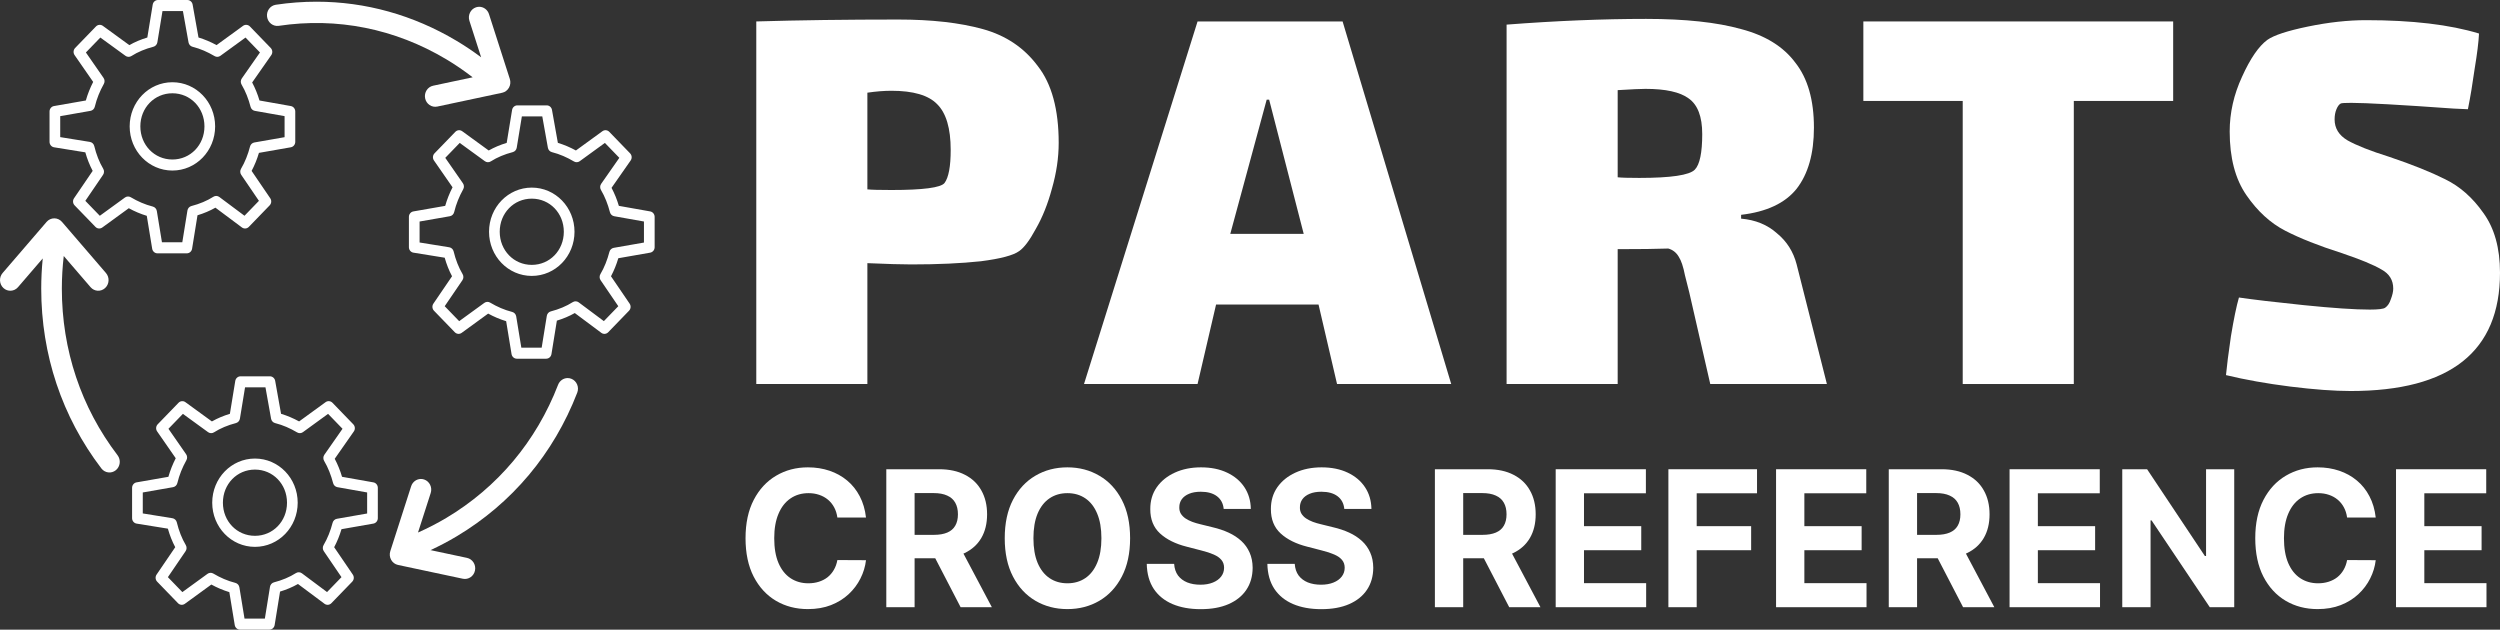
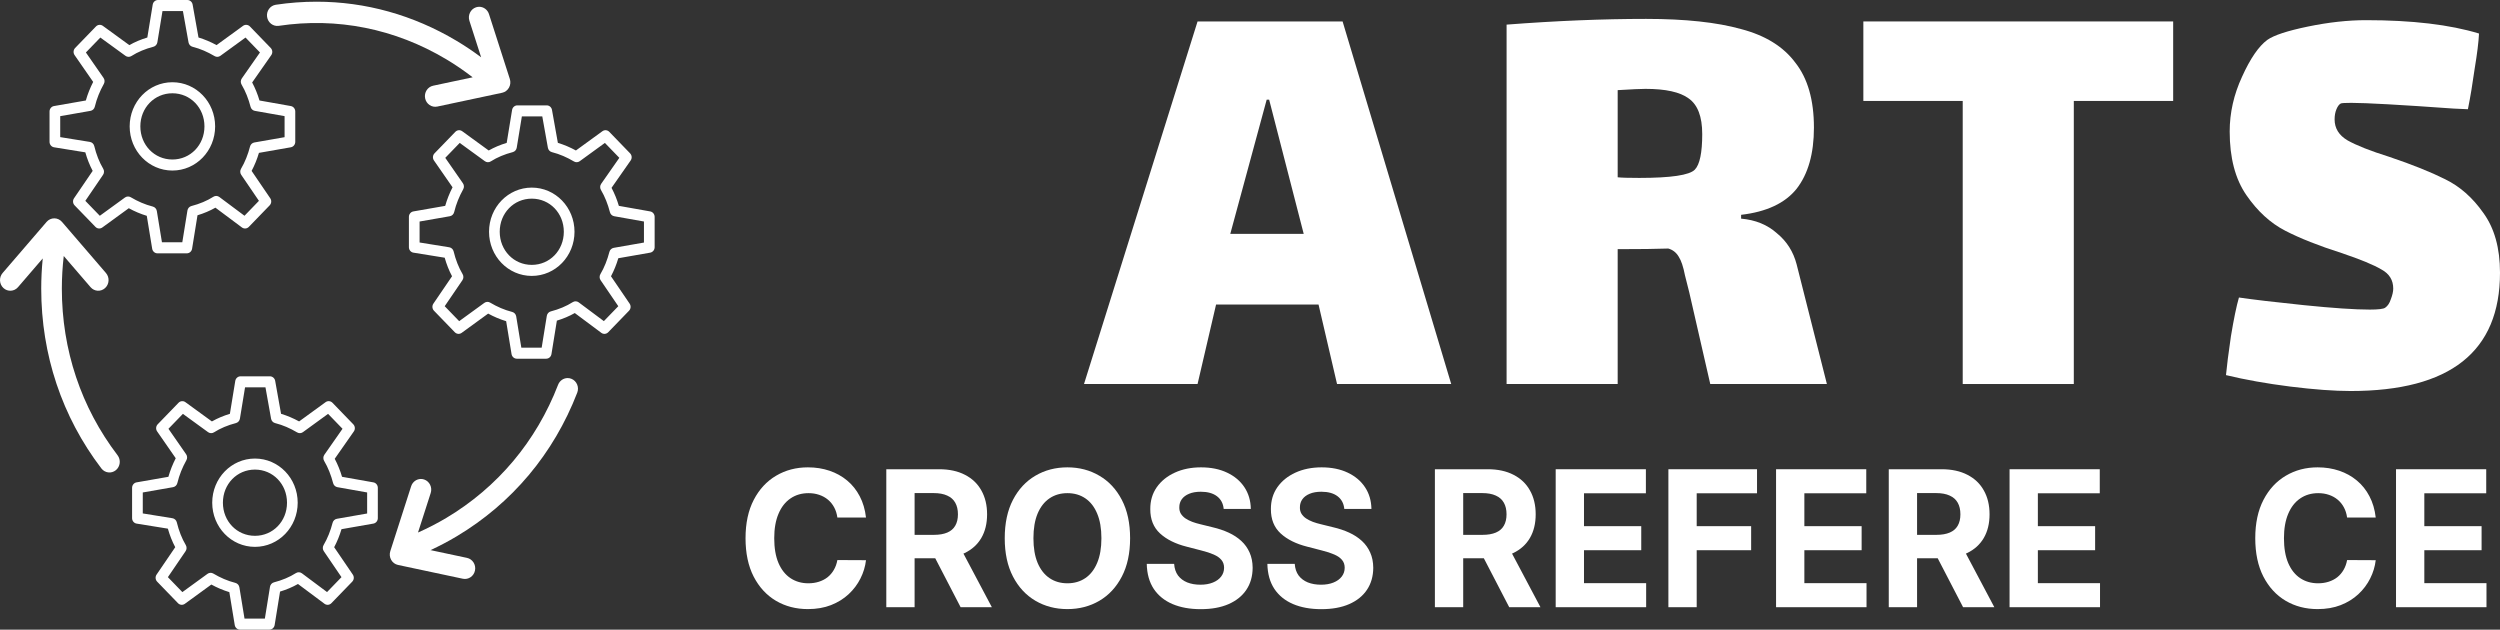
<svg xmlns="http://www.w3.org/2000/svg" width="941" height="237" viewBox="0 0 941 237" fill="none">
  <rect x="0" y="0" width="941" height="237" fill="#333333" stroke="none" />
  <path d="M194.527 135.016C194.052 135.015 193.593 134.841 193.231 134.524C192.869 134.207 192.627 133.767 192.548 133.284L190.518 120.896C188.127 120.167 185.889 119.212 183.743 118.035L173.768 125.29C173.381 125.571 172.91 125.702 172.439 125.659C171.968 125.617 171.526 125.404 171.192 125.059L163.349 116.956C163.015 116.611 162.809 116.154 162.768 115.667C162.727 115.181 162.854 114.694 163.125 114.294L170.151 103.98C168.999 101.812 168.077 99.473 167.382 97.001L155.613 95.102C155.139 95.026 154.708 94.778 154.396 94.402C154.085 94.026 153.913 93.548 153.912 93.053V81.627C153.912 81.136 154.08 80.661 154.387 80.286C154.694 79.91 155.12 79.66 155.589 79.578L167.575 77.485C168.279 75.018 169.203 72.712 170.34 70.498L163.337 60.398C163.06 59.998 162.929 59.51 162.968 59.019C163.007 58.529 163.213 58.069 163.549 57.72L171.392 49.618C171.727 49.272 172.168 49.06 172.639 49.017C173.111 48.975 173.581 49.106 173.968 49.386L183.951 56.645C186.055 55.453 188.324 54.499 190.722 53.781L192.748 41.393C192.827 40.909 193.07 40.469 193.433 40.151C193.796 39.834 194.256 39.66 194.732 39.66H205.791C206.26 39.661 206.715 39.831 207.076 40.142C207.436 40.452 207.681 40.883 207.766 41.361L209.981 53.773C212.38 54.502 214.622 55.461 216.775 56.641L226.75 49.386C227.138 49.105 227.609 48.973 228.081 49.016C228.553 49.058 228.995 49.271 229.33 49.618L237.169 57.72C237.507 58.07 237.713 58.532 237.752 59.024C237.79 59.516 237.657 60.006 237.377 60.407L230.182 70.704C231.326 72.86 232.246 75.142 232.935 77.485L244.737 79.578C245.204 79.662 245.628 79.913 245.933 80.288C246.239 80.663 246.406 81.137 246.406 81.627V93.053C246.405 93.544 246.236 94.018 245.929 94.392C245.622 94.767 245.197 95.017 244.729 95.098L232.731 97.2C232.04 99.545 231.12 101.831 229.974 103.988L236.992 114.294C237.264 114.694 237.39 115.181 237.349 115.667C237.308 116.154 237.103 116.611 236.768 116.956L228.926 125.059C228.588 125.408 228.141 125.622 227.664 125.661C227.188 125.7 226.713 125.563 226.326 125.274L216.351 117.829C214.253 119.016 211.993 119.973 209.604 120.689L207.57 133.28C207.491 133.765 207.249 134.206 206.886 134.524C206.523 134.842 206.062 135.016 205.586 135.016H194.527ZM196.228 130.861H203.886L205.818 118.888C205.882 118.488 206.057 118.117 206.322 117.82C206.587 117.522 206.931 117.311 207.31 117.212C210.355 116.425 213.185 115.249 215.593 113.718C215.931 113.503 216.324 113.397 216.721 113.412C217.118 113.427 217.501 113.563 217.823 113.803L227.292 120.872L232.727 115.256L226.063 105.465C225.836 105.133 225.709 104.74 225.696 104.334C225.684 103.928 225.786 103.527 225.992 103.181C227.474 100.693 228.62 97.752 229.381 94.802C229.481 94.417 229.685 94.069 229.971 93.801C230.257 93.532 230.611 93.355 230.991 93.289L242.384 91.296V83.376L231.184 81.388C230.805 81.32 230.452 81.142 230.168 80.874C229.884 80.606 229.68 80.259 229.582 79.874C228.82 76.925 227.678 73.984 226.196 71.496C225.988 71.146 225.885 70.741 225.9 70.331C225.914 69.92 226.046 69.524 226.279 69.191L233.116 59.408L227.681 53.793L218.204 60.682C217.892 60.908 217.524 61.038 217.143 61.056C216.762 61.074 216.383 60.98 216.052 60.784C213.363 59.196 210.741 58.039 207.715 57.258C207.341 57.161 207.001 56.955 206.738 56.664C206.474 56.373 206.296 56.011 206.226 55.619L204.114 43.815H196.428L194.5 55.59C194.435 55.988 194.259 56.357 193.994 56.653C193.729 56.95 193.386 57.16 193.007 57.258C189.962 58.044 187.133 59.22 184.725 60.751C184.39 60.965 184.002 61.072 183.609 61.059C183.216 61.047 182.836 60.916 182.514 60.682L173.038 53.793L167.598 59.412L174.247 68.988C174.472 69.312 174.602 69.696 174.621 70.093C174.641 70.491 174.549 70.886 174.357 71.232C172.82 74.011 171.701 76.72 170.944 79.846C170.849 80.238 170.645 80.592 170.358 80.866C170.07 81.14 169.712 81.321 169.326 81.388L157.934 83.38V91.272L169.103 93.078C169.493 93.14 169.857 93.32 170.149 93.595C170.441 93.87 170.648 94.228 170.744 94.624C171.505 97.77 172.64 100.693 174.122 103.181C174.328 103.527 174.431 103.927 174.419 104.333C174.408 104.739 174.281 105.133 174.055 105.465L167.386 115.256L172.837 120.884L182.314 113.998C182.626 113.772 182.994 113.641 183.375 113.623C183.756 113.604 184.134 113.698 184.466 113.893C187.155 115.481 189.777 116.637 192.803 117.419C193.183 117.517 193.527 117.727 193.793 118.024C194.059 118.321 194.235 118.692 194.299 119.09L196.228 130.861ZM200.159 103.854C191.252 103.854 184.073 96.438 184.073 87.235C184.073 78.032 191.252 70.615 200.159 70.615C209.066 70.615 216.245 78.032 216.245 87.235C216.245 96.438 209.066 103.854 200.159 103.854ZM200.159 99.7C206.935 99.7 212.223 94.236 212.223 87.235C212.223 80.234 206.935 74.77 200.159 74.77C193.383 74.77 188.095 80.234 188.095 87.235C188.095 94.236 193.383 99.7 200.159 99.7Z" fill="white" />
  <path d="M59.26 95.356C58.785 95.355 58.326 95.18 57.964 94.863C57.602 94.546 57.359 94.107 57.281 93.623L55.25 81.236C52.859 80.507 50.622 79.552 48.476 78.375L38.501 85.63C38.114 85.91 37.643 86.041 37.172 85.999C36.701 85.957 36.259 85.744 35.925 85.399L28.082 77.296C27.747 76.95 27.542 76.494 27.501 76.007C27.46 75.52 27.586 75.034 27.858 74.634L34.884 64.32C33.732 62.151 32.81 59.812 32.115 57.341L20.345 55.442C19.872 55.366 19.441 55.117 19.129 54.742C18.817 54.366 18.646 53.888 18.645 53.393V41.967C18.645 41.476 18.813 41 19.12 40.625C19.427 40.25 19.853 39.999 20.322 39.918L32.307 37.824C33.012 35.357 33.935 33.052 35.072 30.837L28.07 20.738C27.793 20.338 27.662 19.849 27.701 19.359C27.739 18.868 27.946 18.408 28.282 18.06L36.125 9.957C36.459 9.612 36.901 9.399 37.372 9.357C37.843 9.315 38.314 9.445 38.701 9.726L48.684 16.985C50.787 15.792 53.057 14.838 55.455 14.12L57.481 1.733C57.56 1.248 57.802 0.808 58.166 0.491C58.529 0.174 58.989 -5.90277e-05 59.464 1.50205e-08H70.523C70.993 0 71.447 0.171 71.808 0.481C72.169 0.792 72.413 1.223 72.499 1.7L74.713 14.112C77.112 14.842 79.355 15.8 81.508 16.981L91.483 9.726C91.87 9.444 92.342 9.313 92.814 9.355C93.286 9.398 93.728 9.611 94.063 9.957L101.902 18.06C102.24 18.409 102.446 18.871 102.484 19.363C102.522 19.856 102.39 20.346 102.11 20.746L94.915 31.044C96.058 33.2 96.978 35.481 97.668 37.824L109.469 39.918C109.937 40.001 110.361 40.252 110.666 40.627C110.971 41.002 111.139 41.477 111.138 41.967V53.393C111.137 53.883 110.969 54.358 110.662 54.732C110.355 55.106 109.93 55.356 109.461 55.438L97.464 57.54C96.773 59.885 95.853 62.171 94.707 64.328L101.725 74.634C101.996 75.034 102.123 75.52 102.082 76.007C102.041 76.494 101.835 76.95 101.501 77.296L93.658 85.399C93.32 85.748 92.873 85.961 92.397 86.001C91.92 86.04 91.446 85.903 91.058 85.614L81.083 78.168C78.986 79.356 76.726 80.312 74.337 81.029L72.302 93.619C72.224 94.104 71.982 94.545 71.619 94.863C71.256 95.181 70.795 95.356 70.319 95.356H59.26ZM60.96 91.201H68.618L70.551 79.227C70.615 78.828 70.79 78.457 71.055 78.159C71.32 77.862 71.663 77.65 72.043 77.551C75.088 76.765 77.917 75.589 80.326 74.058C80.664 73.843 81.056 73.736 81.453 73.751C81.85 73.766 82.234 73.903 82.556 74.143L92.025 81.211L97.46 75.596L90.795 65.805C90.569 65.473 90.441 65.08 90.429 64.674C90.416 64.268 90.519 63.867 90.725 63.52C92.207 61.032 93.353 58.091 94.114 55.142C94.213 54.756 94.418 54.409 94.704 54.14C94.989 53.872 95.343 53.694 95.724 53.628L107.117 51.636V43.716L95.916 41.727C95.537 41.66 95.185 41.482 94.901 41.213C94.617 40.945 94.413 40.598 94.314 40.214C93.553 37.264 92.411 34.323 90.929 31.835C90.721 31.486 90.618 31.08 90.632 30.67C90.647 30.26 90.779 29.863 91.011 29.531L97.849 19.748L92.413 14.132L82.937 21.022C82.625 21.248 82.256 21.378 81.875 21.396C81.494 21.414 81.116 21.319 80.785 21.123C78.095 19.535 75.473 18.379 72.448 17.598C72.073 17.5 71.734 17.294 71.47 17.004C71.206 16.713 71.029 16.35 70.959 15.958L68.846 4.155H61.161L59.233 15.93C59.167 16.327 58.991 16.697 58.726 16.993C58.461 17.289 58.119 17.499 57.74 17.598C54.695 18.384 51.866 19.56 49.458 21.091C49.123 21.304 48.735 21.411 48.342 21.399C47.949 21.387 47.568 21.256 47.247 21.022L37.77 14.132L32.331 19.752L38.98 29.328C39.204 29.651 39.334 30.035 39.354 30.433C39.373 30.831 39.282 31.226 39.09 31.572C37.553 34.35 36.434 37.059 35.677 40.186C35.582 40.577 35.378 40.932 35.09 41.206C34.803 41.48 34.445 41.661 34.059 41.727L22.666 43.72V51.612L33.835 53.417C34.225 53.48 34.589 53.66 34.881 53.935C35.173 54.21 35.38 54.567 35.477 54.963C36.238 58.109 37.372 61.032 38.854 63.52C39.06 63.866 39.164 64.267 39.152 64.673C39.14 65.079 39.013 65.472 38.787 65.805L32.119 75.596L37.57 81.223L47.046 74.338C47.358 74.111 47.727 73.981 48.108 73.962C48.489 73.944 48.867 74.037 49.198 74.232C51.888 75.82 54.51 76.977 57.536 77.758C57.916 77.856 58.26 78.067 58.525 78.364C58.791 78.66 58.967 79.031 59.032 79.43L60.96 91.201ZM64.892 64.194C55.984 64.194 48.806 56.777 48.806 47.574C48.806 38.371 55.984 30.955 64.892 30.955C73.799 30.955 80.977 38.371 80.977 47.574C80.977 56.777 73.799 64.194 64.892 64.194ZM64.892 60.039C71.668 60.039 76.956 54.576 76.956 47.574C76.956 40.573 71.668 35.11 64.892 35.11C58.115 35.11 52.827 40.573 52.827 47.574C52.827 54.576 58.115 60.039 64.892 60.039Z" fill="white" />
  <path d="M43.604 176.982C41.922 178.352 39.483 178.054 38.156 176.315C23.347 156.902 15.518 133.498 15.518 108.634C15.518 104.842 15.714 101.034 16.088 97.269L6.779 108.09C5.356 109.745 2.904 109.894 1.302 108.423C-0.299 106.952 -0.444 104.419 0.98 102.764L17.533 83.525C18.269 82.669 19.324 82.18 20.433 82.18C21.541 82.18 22.596 82.669 23.332 83.525L39.885 102.764C41.308 104.419 41.164 106.952 39.562 108.423C37.961 109.894 35.508 109.744 34.085 108.09L23.997 96.364C23.527 100.414 23.278 104.534 23.278 108.634C23.278 131.68 30.53 153.368 44.25 171.353C45.575 173.092 45.286 175.612 43.604 176.982Z" fill="white" />
  <path d="M191.58 32.997C191.026 33.989 190.087 34.688 189.002 34.919L164.598 40.11C162.501 40.556 160.448 39.161 160.016 36.993C159.584 34.824 160.935 32.705 163.033 32.258L177.906 29.095C174.747 26.649 171.418 24.366 167.981 22.316C148.664 10.793 126.859 6.437 104.923 9.722C102.809 10.037 100.834 8.521 100.527 6.33C100.22 4.139 101.69 2.106 103.811 1.788C108.936 1.021 114.054 0.64 119.14 0.64C137.548 0.64 155.531 5.634 171.861 15.374C175.039 17.27 178.134 19.35 181.101 21.566L176.686 7.827C176.011 5.725 177.113 3.457 179.146 2.76C179.551 2.621 179.964 2.555 180.369 2.555C181.995 2.555 183.51 3.619 184.05 5.301L191.9 29.731C192.251 30.817 192.134 32.006 191.58 32.997Z" fill="white" />
  <path d="M217.274 147.797C208.406 170.755 192.702 189.462 171.861 201.893C168.684 203.789 165.394 205.518 162.051 207.066L175.775 209.985C177.873 210.431 179.224 212.55 178.792 214.719C178.36 216.887 176.311 218.282 174.209 217.836L149.806 212.646C148.721 212.414 147.784 211.715 147.229 210.724C146.675 209.732 146.558 208.543 146.907 207.457L154.757 183.027C155.298 181.346 156.813 180.281 158.439 180.281C158.844 180.281 159.256 180.347 159.661 180.486C161.695 181.184 162.796 183.452 162.121 185.553L157.336 200.442C160.966 198.838 164.544 197.001 167.981 194.951C187.298 183.428 201.851 166.095 210.067 144.826C210.673 143.257 212.13 142.303 213.671 142.303C214.15 142.303 214.636 142.395 215.108 142.589C217.098 143.409 218.068 145.741 217.274 147.797Z" fill="white" />
  <path d="M90.335 237C89.86 236.999 89.401 236.825 89.038 236.508C88.676 236.19 88.434 235.751 88.355 235.267L86.325 222.88C83.934 222.151 81.697 221.196 79.55 220.019L69.575 227.274C69.188 227.555 68.718 227.685 68.246 227.643C67.775 227.601 67.334 227.388 66.999 227.043L59.156 218.94C58.822 218.594 58.616 218.138 58.575 217.651C58.535 217.164 58.661 216.678 58.933 216.278L65.958 205.964C64.806 203.796 63.885 201.457 63.19 198.985L51.42 197.086C50.947 197.01 50.515 196.761 50.204 196.386C49.892 196.01 49.72 195.532 49.719 195.037V183.611C49.719 183.12 49.888 182.645 50.195 182.269C50.502 181.894 50.927 181.644 51.396 181.562L63.382 179.468C64.086 177.001 65.01 174.696 66.147 172.481L59.145 162.382C58.867 161.982 58.736 161.493 58.775 161.003C58.814 160.513 59.02 160.052 59.357 159.704L67.199 151.601C67.534 151.256 67.975 151.043 68.447 151.001C68.918 150.959 69.388 151.089 69.776 151.37L79.758 158.629C81.862 157.436 84.132 156.483 86.529 155.764L88.555 143.377C88.635 142.892 88.877 142.453 89.24 142.135C89.603 141.818 90.063 141.644 90.539 141.644H101.598C102.067 141.645 102.522 141.815 102.883 142.126C103.244 142.436 103.488 142.867 103.573 143.344L105.788 155.756C108.187 156.486 110.43 157.445 112.582 158.625L122.557 151.37C122.945 151.088 123.416 150.957 123.888 150.999C124.36 151.042 124.803 151.255 125.137 151.601L132.976 159.704C133.314 160.053 133.521 160.515 133.559 161.008C133.597 161.5 133.464 161.99 133.184 162.39L125.99 172.688C127.133 174.844 128.053 177.126 128.743 179.468L140.544 181.562C141.011 181.645 141.435 181.897 141.741 182.272C142.046 182.647 142.213 183.121 142.213 183.611V195.037C142.212 195.528 142.043 196.002 141.736 196.376C141.429 196.751 141.004 197.001 140.536 197.082L128.538 199.184C127.847 201.529 126.927 203.815 125.781 205.972L132.799 216.278C133.071 216.678 133.197 217.164 133.157 217.651C133.116 218.138 132.91 218.594 132.576 218.94L124.733 227.043C124.395 227.392 123.948 227.605 123.471 227.645C122.995 227.684 122.521 227.547 122.133 227.258L112.158 219.812C110.061 221 107.801 221.956 105.411 222.673L103.377 235.263C103.299 235.749 103.056 236.189 102.693 236.507C102.33 236.825 101.87 237 101.394 237H90.335ZM92.035 232.845H99.693L101.625 220.871C101.689 220.472 101.864 220.101 102.129 219.803C102.395 219.506 102.738 219.294 103.118 219.196C106.163 218.409 108.992 217.233 111.4 215.702C111.738 215.487 112.131 215.38 112.528 215.396C112.925 215.411 113.309 215.547 113.631 215.787L123.099 222.855L128.534 217.24L121.87 207.449C121.643 207.117 121.516 206.724 121.503 206.318C121.491 205.912 121.594 205.511 121.799 205.165C123.281 202.677 124.427 199.736 125.188 196.786C125.288 196.401 125.493 196.053 125.778 195.785C126.064 195.516 126.418 195.338 126.799 195.272L138.191 193.28V185.36L126.991 183.372C126.612 183.304 126.259 183.126 125.975 182.858C125.691 182.589 125.488 182.243 125.389 181.858C124.627 178.909 123.485 175.968 122.004 173.48C121.795 173.13 121.692 172.724 121.707 172.314C121.722 171.904 121.853 171.508 122.086 171.175L128.923 161.392L123.488 155.777L114.012 162.666C113.699 162.892 113.331 163.022 112.95 163.04C112.569 163.058 112.191 162.963 111.86 162.768C109.17 161.18 106.548 160.023 103.522 159.242C103.148 159.145 102.809 158.939 102.545 158.648C102.281 158.357 102.103 157.994 102.034 157.602L99.921 145.799H92.235L90.307 157.574C90.242 157.972 90.066 158.341 89.801 158.637C89.536 158.933 89.193 159.143 88.815 159.242C85.77 160.028 82.94 161.204 80.532 162.735C80.198 162.948 79.81 163.055 79.417 163.043C79.024 163.031 78.643 162.9 78.321 162.666L68.845 155.777L63.406 161.396L70.054 170.972C70.279 171.296 70.409 171.679 70.428 172.077C70.448 172.475 70.356 172.87 70.164 173.216C68.627 175.995 67.508 178.704 66.752 181.83C66.656 182.222 66.452 182.576 66.165 182.85C65.878 183.124 65.519 183.305 65.134 183.372L53.741 185.364V193.256L64.91 195.061C65.3 195.124 65.664 195.304 65.956 195.579C66.248 195.854 66.455 196.212 66.551 196.607C67.313 199.753 68.447 202.677 69.929 205.165C70.135 205.511 70.239 205.911 70.227 206.317C70.215 206.723 70.088 207.117 69.862 207.449L63.194 217.24L68.644 222.868L78.121 215.982C78.433 215.755 78.801 215.625 79.182 215.606C79.563 215.588 79.942 215.681 80.273 215.877C82.963 217.465 85.585 218.621 88.611 219.403C88.99 219.5 89.334 219.711 89.6 220.008C89.866 220.305 90.042 220.675 90.107 221.074L92.035 232.845ZM95.966 205.838C87.059 205.838 79.88 198.422 79.88 189.219C79.88 180.016 87.059 172.599 95.966 172.599C104.873 172.599 112.052 180.016 112.052 189.219C112.052 198.422 104.873 205.838 95.966 205.838ZM95.966 201.683C102.742 201.683 108.031 196.22 108.031 189.219C108.031 182.217 102.742 176.754 95.966 176.754C89.19 176.754 83.902 182.217 83.902 189.219C83.902 196.22 89.19 201.683 95.966 201.683Z" fill="white" />
-   <path d="M338.095 7.352C350.639 7.352 361.247 8.549 369.919 10.943C378.592 13.337 385.483 17.966 390.594 24.83C395.859 31.534 398.492 41.191 398.492 53.801C398.492 59.387 397.64 65.133 395.937 71.039C394.388 76.786 392.375 81.814 389.897 86.123C387.574 90.433 385.483 93.226 383.625 94.503C381.457 96.1 376.656 97.376 369.223 98.334C361.789 99.132 353.039 99.531 342.973 99.531C339.411 99.531 333.913 99.372 326.48 99.052V144.544H284.666V8.07C300.927 7.591 318.737 7.352 338.095 7.352ZM355.517 68.885C357.066 66.809 357.84 62.659 357.84 56.434C357.84 48.294 356.136 42.547 352.729 39.196C349.477 35.843 343.747 34.167 335.539 34.167C332.752 34.167 329.732 34.407 326.48 34.886V71.279C328.028 71.438 331.048 71.518 335.539 71.518C347.464 71.518 354.123 70.64 355.517 68.885Z" fill="white" />
  <path d="M496.293 114.615H457.732L450.763 144.544H408.02L450.763 8.07H505.353L546.237 144.544H503.262L496.293 114.615ZM476.78 37.52L463.075 88.039H490.718L477.709 37.52H476.78Z" fill="white" />
  <path d="M687.643 144.544H643.739L635.841 110.066C635.531 108.789 634.989 106.634 634.214 103.602C633.595 100.409 632.821 98.095 631.892 96.658C630.962 95.062 629.646 94.024 627.942 93.546C623.606 93.705 617.257 93.785 608.894 93.785V144.544H567.08V9.267C585.819 7.83 603.319 7.112 619.58 7.112C634.292 7.112 646.216 8.389 655.354 10.943C664.491 13.337 671.305 17.567 675.796 23.633C680.442 29.539 682.765 37.679 682.765 48.054C682.765 57.791 680.597 65.453 676.26 71.039C671.924 76.466 664.955 79.739 655.354 80.856V82.293C660.774 82.771 665.265 84.607 668.827 87.799C672.544 90.832 675.021 94.743 676.26 99.531L687.643 144.544ZM608.894 66.73C610.288 66.889 612.998 66.969 617.024 66.969C628.949 66.969 635.918 65.932 637.931 63.856C639.79 61.941 640.719 57.472 640.719 50.449C640.719 43.904 639.015 39.435 635.608 37.041C632.356 34.646 626.936 33.449 619.347 33.449C617.644 33.449 614.159 33.609 608.894 33.928V66.73Z" fill="white" />
  <path d="M780.58 144.544H738.767V37.998H701.367V8.07H817.98V37.998H780.58V144.544Z" fill="white" />
  <path d="M878.744 44.942C878.744 48.294 880.37 50.927 883.622 52.843C887.03 54.758 892.295 56.833 899.419 59.068C907.936 61.941 914.905 64.734 920.326 67.448C925.901 70.162 930.701 74.391 934.728 80.138C938.909 85.884 941 93.386 941 102.644C941 132.333 922.261 147.177 884.784 147.177C878.589 147.177 871.001 146.619 862.019 145.501C853.191 144.384 845.138 142.948 837.86 141.192C838.17 137.84 838.789 132.971 839.718 126.587C840.802 120.042 841.809 115.174 842.738 111.982C848.158 112.78 856.289 113.737 867.129 114.855C878.125 115.972 886.41 116.531 891.985 116.531C895.237 116.531 897.173 116.291 897.793 115.812C898.722 115.174 899.419 114.136 899.883 112.7C900.503 111.104 900.813 109.747 900.813 108.63C900.813 105.437 899.341 103.043 896.399 101.447C893.456 99.691 888.423 97.616 881.299 95.222C872.782 92.508 865.736 89.715 860.16 86.842C854.585 83.969 849.707 79.499 845.526 73.434C841.344 67.368 839.254 59.387 839.254 49.491C839.254 42.468 840.802 35.604 843.9 28.9C846.997 22.037 850.172 17.408 853.424 15.013C855.902 13.258 861.012 11.582 868.755 9.985C876.499 8.389 883.777 7.591 890.591 7.591C907.936 7.591 922.106 9.267 933.102 12.619C932.947 15.811 932.405 20.201 931.476 25.788C930.701 31.374 929.85 36.482 928.921 41.111L923.578 40.871C903.445 39.435 890.591 38.717 885.016 38.717C882.693 38.717 881.377 38.796 881.067 38.956C880.448 39.275 879.906 39.994 879.441 41.111C878.977 42.228 878.744 43.505 878.744 44.942Z" fill="white" />
  <path d="M325.963 194.802H315.187C314.991 193.365 314.589 192.089 313.982 190.973C313.375 189.84 312.596 188.877 311.645 188.082C310.693 187.287 309.594 186.679 308.348 186.256C307.118 185.834 305.781 185.622 304.337 185.622C301.73 185.622 299.458 186.29 297.522 187.626C295.587 188.944 294.086 190.871 293.02 193.407C291.954 195.926 291.421 198.986 291.421 202.587C291.421 206.289 291.954 209.4 293.02 211.919C294.103 214.437 295.612 216.339 297.547 217.624C299.483 218.909 301.721 219.551 304.264 219.551C305.691 219.551 307.011 219.357 308.225 218.968C309.455 218.579 310.546 218.013 311.497 217.269C312.448 216.508 313.236 215.587 313.859 214.505C314.498 213.423 314.941 212.189 315.187 210.803L325.963 210.854C325.685 213.237 324.988 215.536 323.872 217.751C322.773 219.949 321.289 221.918 319.419 223.659C317.566 225.384 315.351 226.753 312.776 227.767C310.218 228.765 307.323 229.263 304.091 229.263C299.597 229.263 295.579 228.215 292.036 226.119C288.51 224.023 285.721 220.988 283.671 217.016C281.637 213.043 280.62 208.233 280.62 202.587C280.62 196.923 281.654 192.105 283.72 188.133C285.787 184.16 288.592 181.134 292.134 179.055C295.677 176.958 299.663 175.91 304.091 175.91C307.011 175.91 309.717 176.333 312.21 177.178C314.72 178.023 316.942 179.257 318.878 180.88C320.813 182.486 322.388 184.456 323.602 186.789C324.832 189.122 325.619 191.793 325.963 194.802Z" fill="white" />
  <path d="M333.603 228.553V176.62H353.482C357.287 176.62 360.535 177.322 363.225 178.725C365.931 180.111 367.989 182.081 369.4 184.633C370.827 187.169 371.54 190.153 371.54 193.585C371.54 197.033 370.819 200 369.375 202.485C367.932 204.954 365.841 206.847 363.102 208.166C360.379 209.484 357.082 210.143 353.211 210.143H339.901V201.319H351.489C353.523 201.319 355.212 201.031 356.557 200.457C357.902 199.882 358.903 199.02 359.559 197.87C360.231 196.721 360.567 195.292 360.567 193.585C360.567 191.86 360.231 190.406 359.559 189.223C358.903 188.04 357.894 187.144 356.533 186.535C355.188 185.91 353.49 185.597 351.44 185.597H344.256V228.553H333.603ZM360.813 204.92L373.336 228.553H361.576L349.324 204.92H360.813Z" fill="white" />
  <path d="M425.372 202.587C425.372 208.25 424.33 213.068 422.247 217.041C420.18 221.014 417.359 224.048 413.784 226.144C410.224 228.224 406.222 229.263 401.777 229.263C397.3 229.263 393.281 228.215 389.722 226.119C386.163 224.023 383.35 220.988 381.283 217.016C379.216 213.043 378.183 208.233 378.183 202.587C378.183 196.923 379.216 192.105 381.283 188.133C383.35 184.16 386.163 181.134 389.722 179.055C393.281 176.958 397.3 175.91 401.777 175.91C406.222 175.91 410.224 176.958 413.784 179.055C417.359 181.134 420.18 184.16 422.247 188.133C424.33 192.105 425.372 196.923 425.372 202.587ZM414.571 202.587C414.571 198.918 414.038 195.825 412.972 193.306C411.922 190.787 410.438 188.877 408.519 187.575C406.599 186.273 404.352 185.622 401.777 185.622C399.202 185.622 396.955 186.273 395.036 187.575C393.117 188.877 391.625 190.787 390.558 193.306C389.509 195.825 388.984 198.918 388.984 202.587C388.984 206.255 389.509 209.349 390.558 211.868C391.625 214.387 393.117 216.297 395.036 217.599C396.955 218.9 399.202 219.551 401.777 219.551C404.352 219.551 406.599 218.9 408.519 217.599C410.438 216.297 411.922 214.387 412.972 211.868C414.038 209.349 414.571 206.255 414.571 202.587Z" fill="white" />
  <path d="M460.597 191.556C460.4 189.51 459.555 187.921 458.063 186.789C456.57 185.656 454.544 185.09 451.986 185.09C450.247 185.09 448.779 185.343 447.582 185.85C446.384 186.341 445.466 187.025 444.826 187.904C444.203 188.784 443.891 189.781 443.891 190.897C443.859 191.827 444.047 192.638 444.457 193.331C444.884 194.024 445.466 194.624 446.204 195.132C446.942 195.622 447.795 196.053 448.763 196.425C449.73 196.78 450.764 197.084 451.863 197.338L456.39 198.453C458.588 198.961 460.605 199.637 462.442 200.482C464.279 201.327 465.87 202.367 467.215 203.601C468.56 204.835 469.601 206.289 470.34 207.963C471.094 209.636 471.479 211.555 471.496 213.719C471.479 216.897 470.692 219.653 469.134 221.986C467.592 224.302 465.362 226.102 462.442 227.387C459.539 228.655 456.037 229.289 451.937 229.289C447.869 229.289 444.326 228.646 441.308 227.362C438.307 226.077 435.961 224.175 434.272 221.656C432.599 219.12 431.721 215.984 431.639 212.248H441.948C442.063 213.989 442.546 215.443 443.399 216.61C444.269 217.759 445.425 218.63 446.868 219.222C448.328 219.796 449.976 220.084 451.814 220.084C453.618 220.084 455.184 219.813 456.513 219.272C457.858 218.731 458.899 217.979 459.637 217.016C460.375 216.052 460.744 214.945 460.744 213.694C460.744 212.527 460.408 211.547 459.736 210.752C459.08 209.958 458.112 209.281 456.833 208.723C455.57 208.166 454.02 207.658 452.183 207.202L446.696 205.782C442.448 204.717 439.094 203.052 436.634 200.786C434.173 198.521 432.951 195.47 432.968 191.632C432.951 188.488 433.763 185.741 435.403 183.391C437.06 181.041 439.332 179.207 442.218 177.888C445.105 176.569 448.385 175.91 452.06 175.91C455.799 175.91 459.063 176.569 461.851 177.888C464.656 179.207 466.838 181.041 468.396 183.391C469.954 185.741 470.758 188.462 470.807 191.556H460.597Z" fill="white" />
  <path d="M505.995 191.556C505.798 189.51 504.954 187.921 503.461 186.789C501.969 185.656 499.943 185.09 497.384 185.09C495.646 185.09 494.178 185.343 492.98 185.85C491.783 186.341 490.865 187.025 490.225 187.904C489.602 188.784 489.29 189.781 489.29 190.897C489.257 191.827 489.446 192.638 489.856 193.331C490.282 194.024 490.864 194.624 491.603 195.132C492.341 195.622 493.194 196.053 494.161 196.425C495.129 196.78 496.162 197.084 497.261 197.338L501.788 198.453C503.986 198.961 506.003 199.637 507.84 200.482C509.678 201.327 511.268 202.367 512.613 203.601C513.958 204.835 515 206.289 515.738 207.963C516.493 209.636 516.878 211.555 516.894 213.719C516.878 216.897 516.091 219.653 514.532 221.986C512.991 224.302 510.76 226.102 507.84 227.387C504.937 228.655 501.436 229.289 497.335 229.289C493.267 229.289 489.725 228.646 486.707 227.362C483.705 226.077 481.36 224.175 479.67 221.656C477.997 219.12 477.12 215.984 477.038 212.248H487.346C487.461 213.989 487.945 215.443 488.798 216.61C489.667 217.759 490.823 218.63 492.267 219.222C493.727 219.796 495.375 220.084 497.212 220.084C499.016 220.084 500.583 219.813 501.911 219.272C503.256 218.731 504.298 217.979 505.036 217.016C505.774 216.052 506.143 214.945 506.143 213.694C506.143 212.527 505.807 211.547 505.134 210.752C504.478 209.958 503.51 209.281 502.231 208.723C500.968 208.166 499.418 207.658 497.581 207.202L492.095 205.782C487.846 204.717 484.492 203.052 482.032 200.786C479.572 198.521 478.35 195.47 478.366 191.632C478.35 188.488 479.162 185.741 480.802 183.391C482.458 181.041 484.73 179.207 487.617 177.888C490.504 176.569 493.784 175.91 497.458 175.91C501.198 175.91 504.462 176.569 507.25 177.888C510.055 179.207 512.236 181.041 513.794 183.391C515.353 185.741 516.156 188.462 516.206 191.556H505.995Z" fill="white" />
  <path d="M540.095 228.553V176.62H559.974C563.779 176.62 567.027 177.322 569.717 178.725C572.423 180.111 574.482 182.081 575.892 184.633C577.319 187.169 578.033 190.153 578.033 193.585C578.033 197.033 577.311 200 575.868 202.485C574.424 204.954 572.333 206.847 569.594 208.166C566.871 209.484 563.574 210.143 559.703 210.143H546.393V201.319H557.981C560.015 201.319 561.704 201.031 563.049 200.457C564.394 199.882 565.395 199.02 566.051 197.87C566.724 196.721 567.06 195.292 567.06 193.585C567.06 191.86 566.724 190.406 566.051 189.223C565.395 188.04 564.386 187.144 563.025 186.535C561.68 185.91 559.982 185.597 557.932 185.597H550.748V228.553H540.095ZM567.306 204.92L579.829 228.553H568.068L555.816 204.92H567.306Z" fill="white" />
  <path d="M585.561 228.553V176.62H619.513V185.673H596.214V198.048H617.766V207.101H596.214V219.501H619.612V228.553H585.561Z" fill="white" />
  <path d="M627.983 228.553V176.62H661.344V185.673H638.636V198.048H659.13V207.101H638.636V228.553H627.983Z" fill="white" />
  <path d="M668.51 228.553V176.62H702.462V185.673H679.163V198.048H700.715V207.101H679.163V219.501H702.56V228.553H668.51Z" fill="white" />
  <path d="M710.931 228.553V176.62H730.811C734.616 176.62 737.863 177.322 740.553 178.725C743.26 180.111 745.318 182.081 746.729 184.633C748.156 187.169 748.869 190.153 748.869 193.585C748.869 197.033 748.147 200 746.704 202.485C745.261 204.954 743.169 206.847 740.43 208.166C737.708 209.484 734.411 210.143 730.54 210.143H717.23V201.319H728.818C730.852 201.319 732.541 201.031 733.886 200.457C735.231 199.882 736.231 199.02 736.888 197.87C737.56 196.721 737.896 195.292 737.896 193.585C737.896 191.86 737.56 190.406 736.888 189.223C736.231 188.04 735.223 187.144 733.861 186.535C732.516 185.91 730.819 185.597 728.769 185.597H721.584V228.553H710.931ZM738.142 204.92L750.665 228.553H738.905L726.653 204.92H738.142Z" fill="white" />
  <path d="M756.398 228.553V176.62H790.35V185.673H767.051V198.048H788.603V207.101H767.051V219.501H790.448V228.553H756.398Z" fill="white" />
-   <path d="M840.964 176.62V228.553H831.762L809.841 195.867H809.472V228.553H798.819V176.62H808.168L829.917 209.281H830.36V176.62H840.964Z" fill="white" />
  <path d="M894.223 194.802H883.447C883.25 193.365 882.848 192.089 882.241 190.973C881.635 189.84 880.856 188.877 879.904 188.082C878.953 187.287 877.854 186.679 876.607 186.256C875.377 185.834 874.041 185.622 872.597 185.622C869.989 185.622 867.718 186.29 865.782 187.626C863.847 188.944 862.346 190.871 861.28 193.407C860.214 195.926 859.681 198.986 859.681 202.587C859.681 206.289 860.214 209.4 861.28 211.919C862.362 214.437 863.871 216.339 865.807 217.624C867.742 218.909 869.981 219.551 872.523 219.551C873.95 219.551 875.271 219.357 876.484 218.968C877.715 218.579 878.805 218.013 879.757 217.269C880.708 216.508 881.495 215.587 882.118 214.505C882.758 213.423 883.201 212.189 883.447 210.803L894.223 210.854C893.944 213.237 893.247 215.536 892.132 217.751C891.033 219.949 889.549 221.918 887.679 223.659C885.825 225.384 883.611 226.753 881.036 227.767C878.477 228.765 875.582 229.263 872.351 229.263C867.857 229.263 863.839 228.215 860.296 226.119C856.769 224.023 853.981 220.988 851.931 217.016C849.897 213.043 848.88 208.233 848.88 202.587C848.88 196.923 849.913 192.105 851.98 188.133C854.047 184.16 856.851 181.134 860.394 179.055C863.937 176.958 867.923 175.91 872.351 175.91C875.271 175.91 877.977 176.333 880.47 177.178C882.98 178.023 885.202 179.257 887.137 180.88C889.073 182.486 890.647 184.456 891.861 186.789C893.091 189.122 893.879 191.793 894.223 194.802Z" fill="white" />
  <path d="M901.862 228.553V176.62H935.814V185.673H912.515V198.048H934.068V207.101H912.515V219.501H935.913V228.553H901.862Z" fill="white" />
</svg>